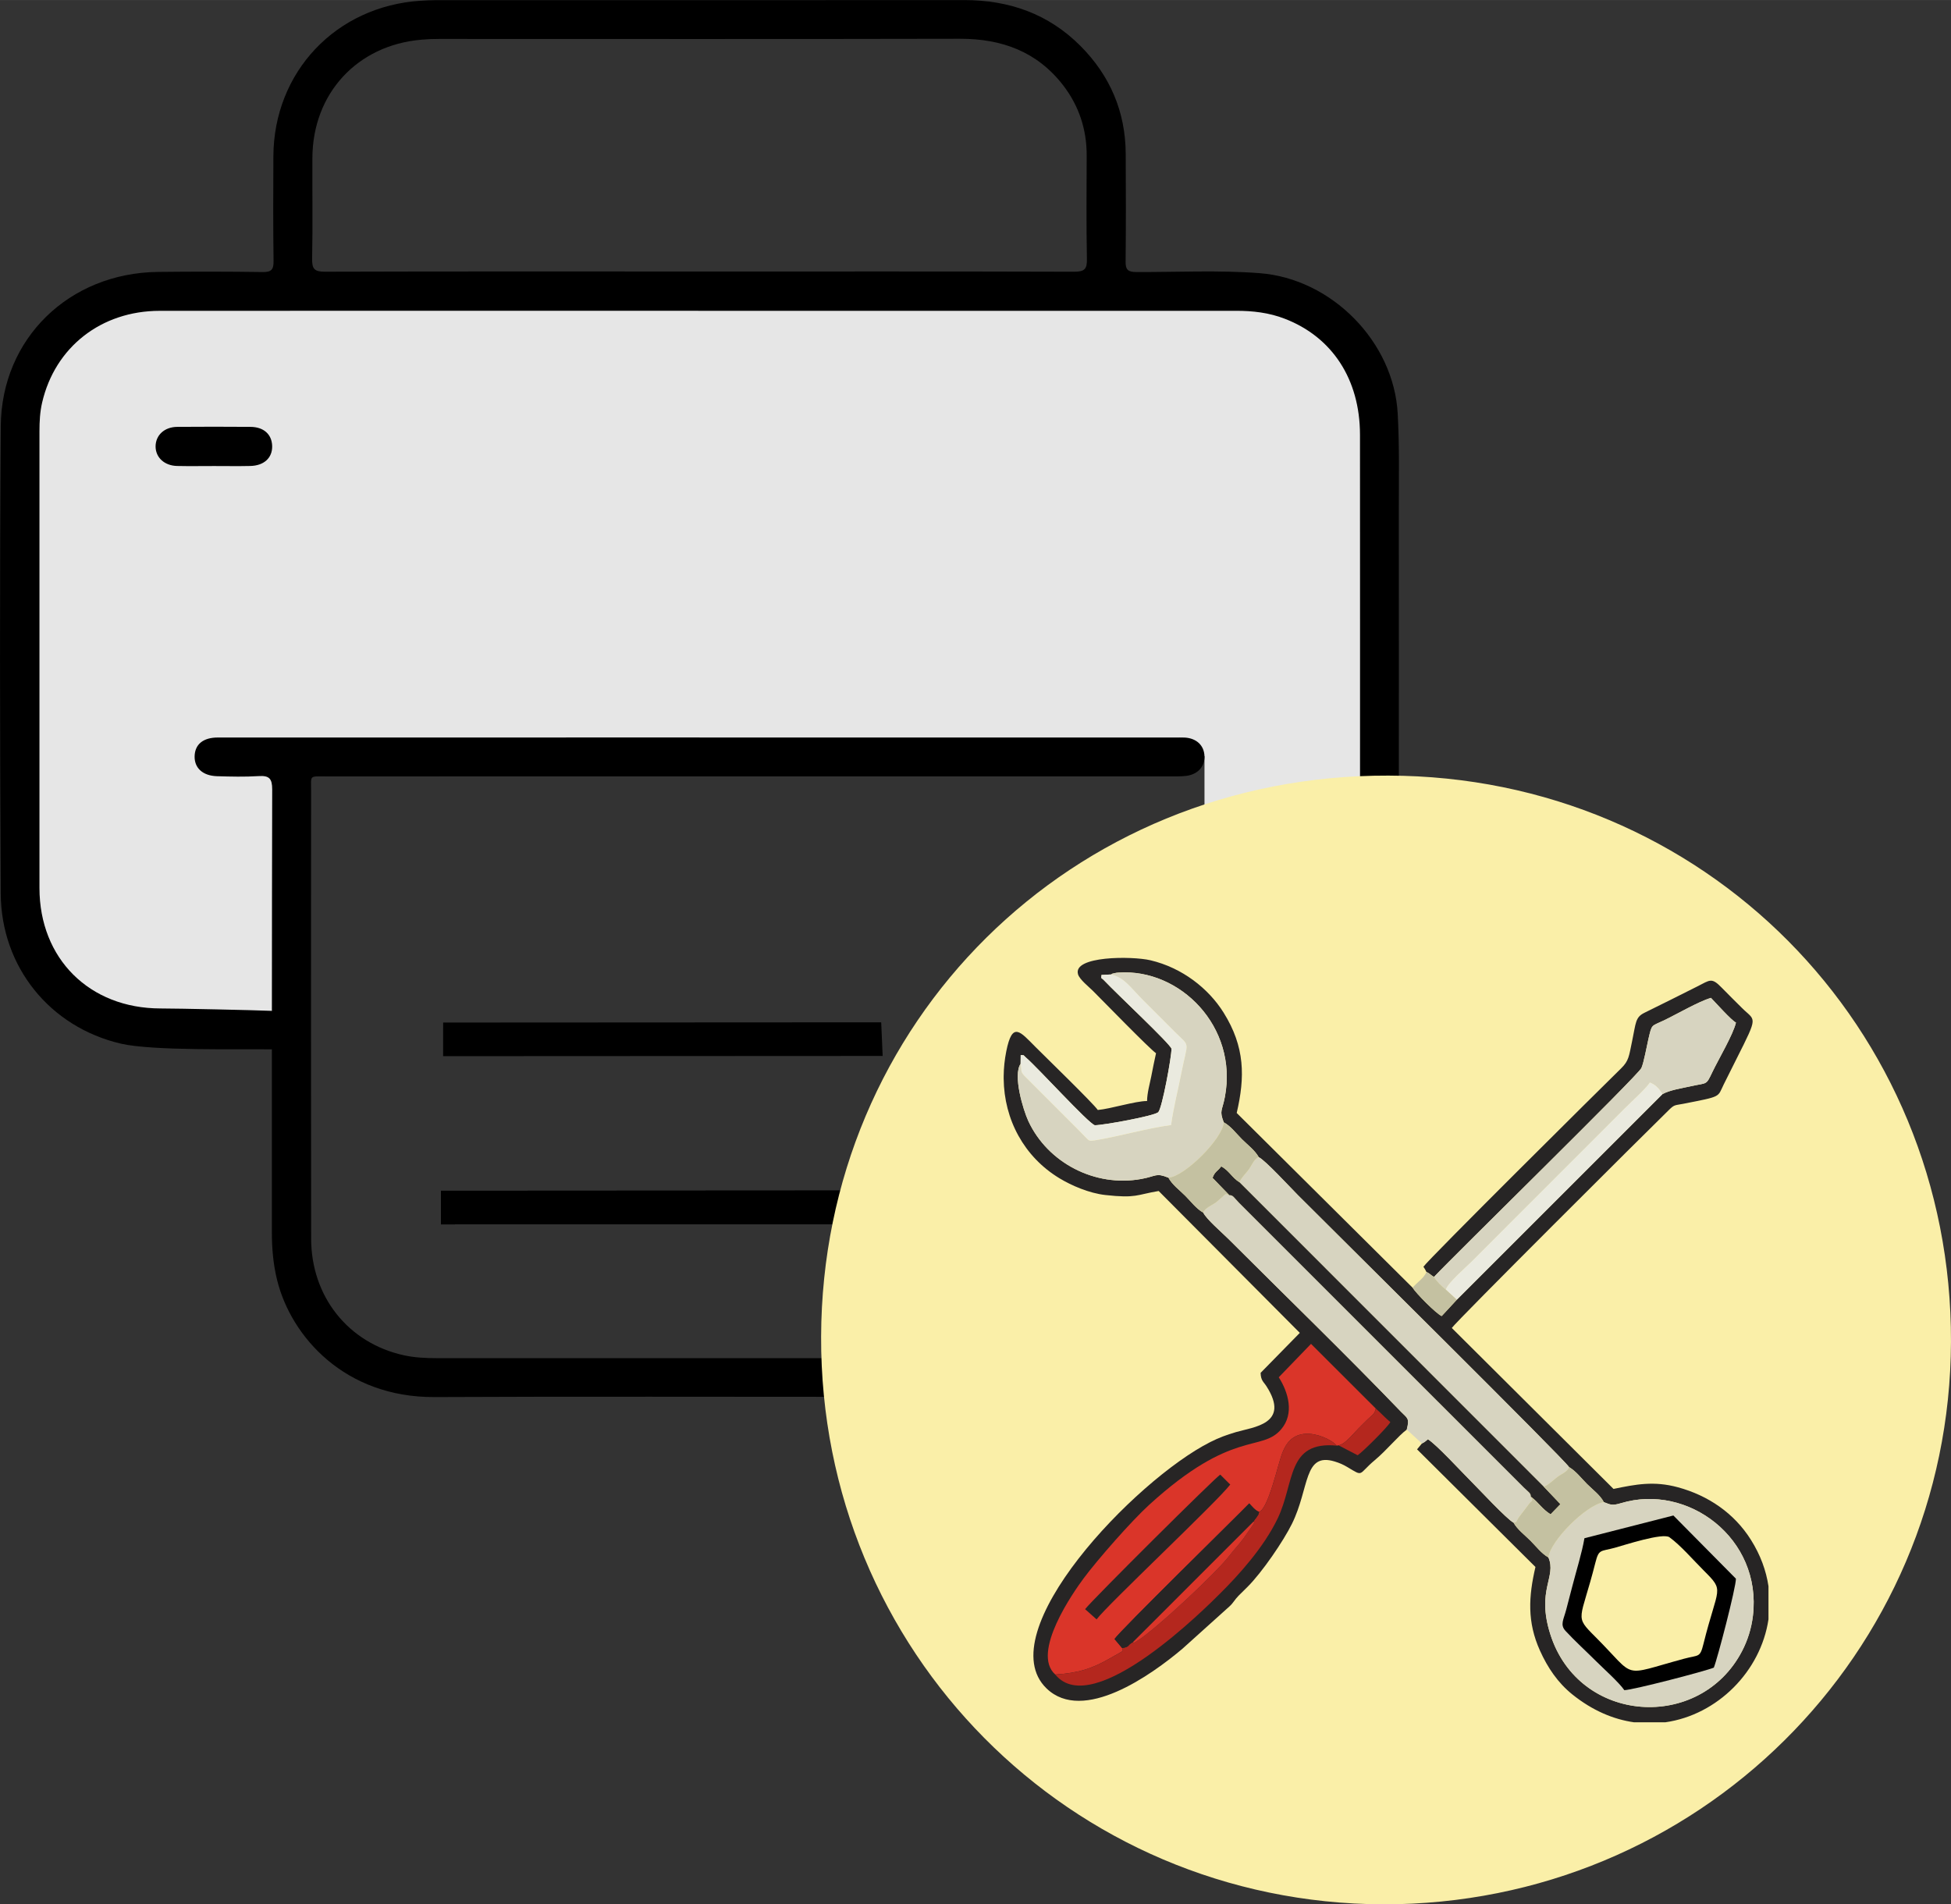
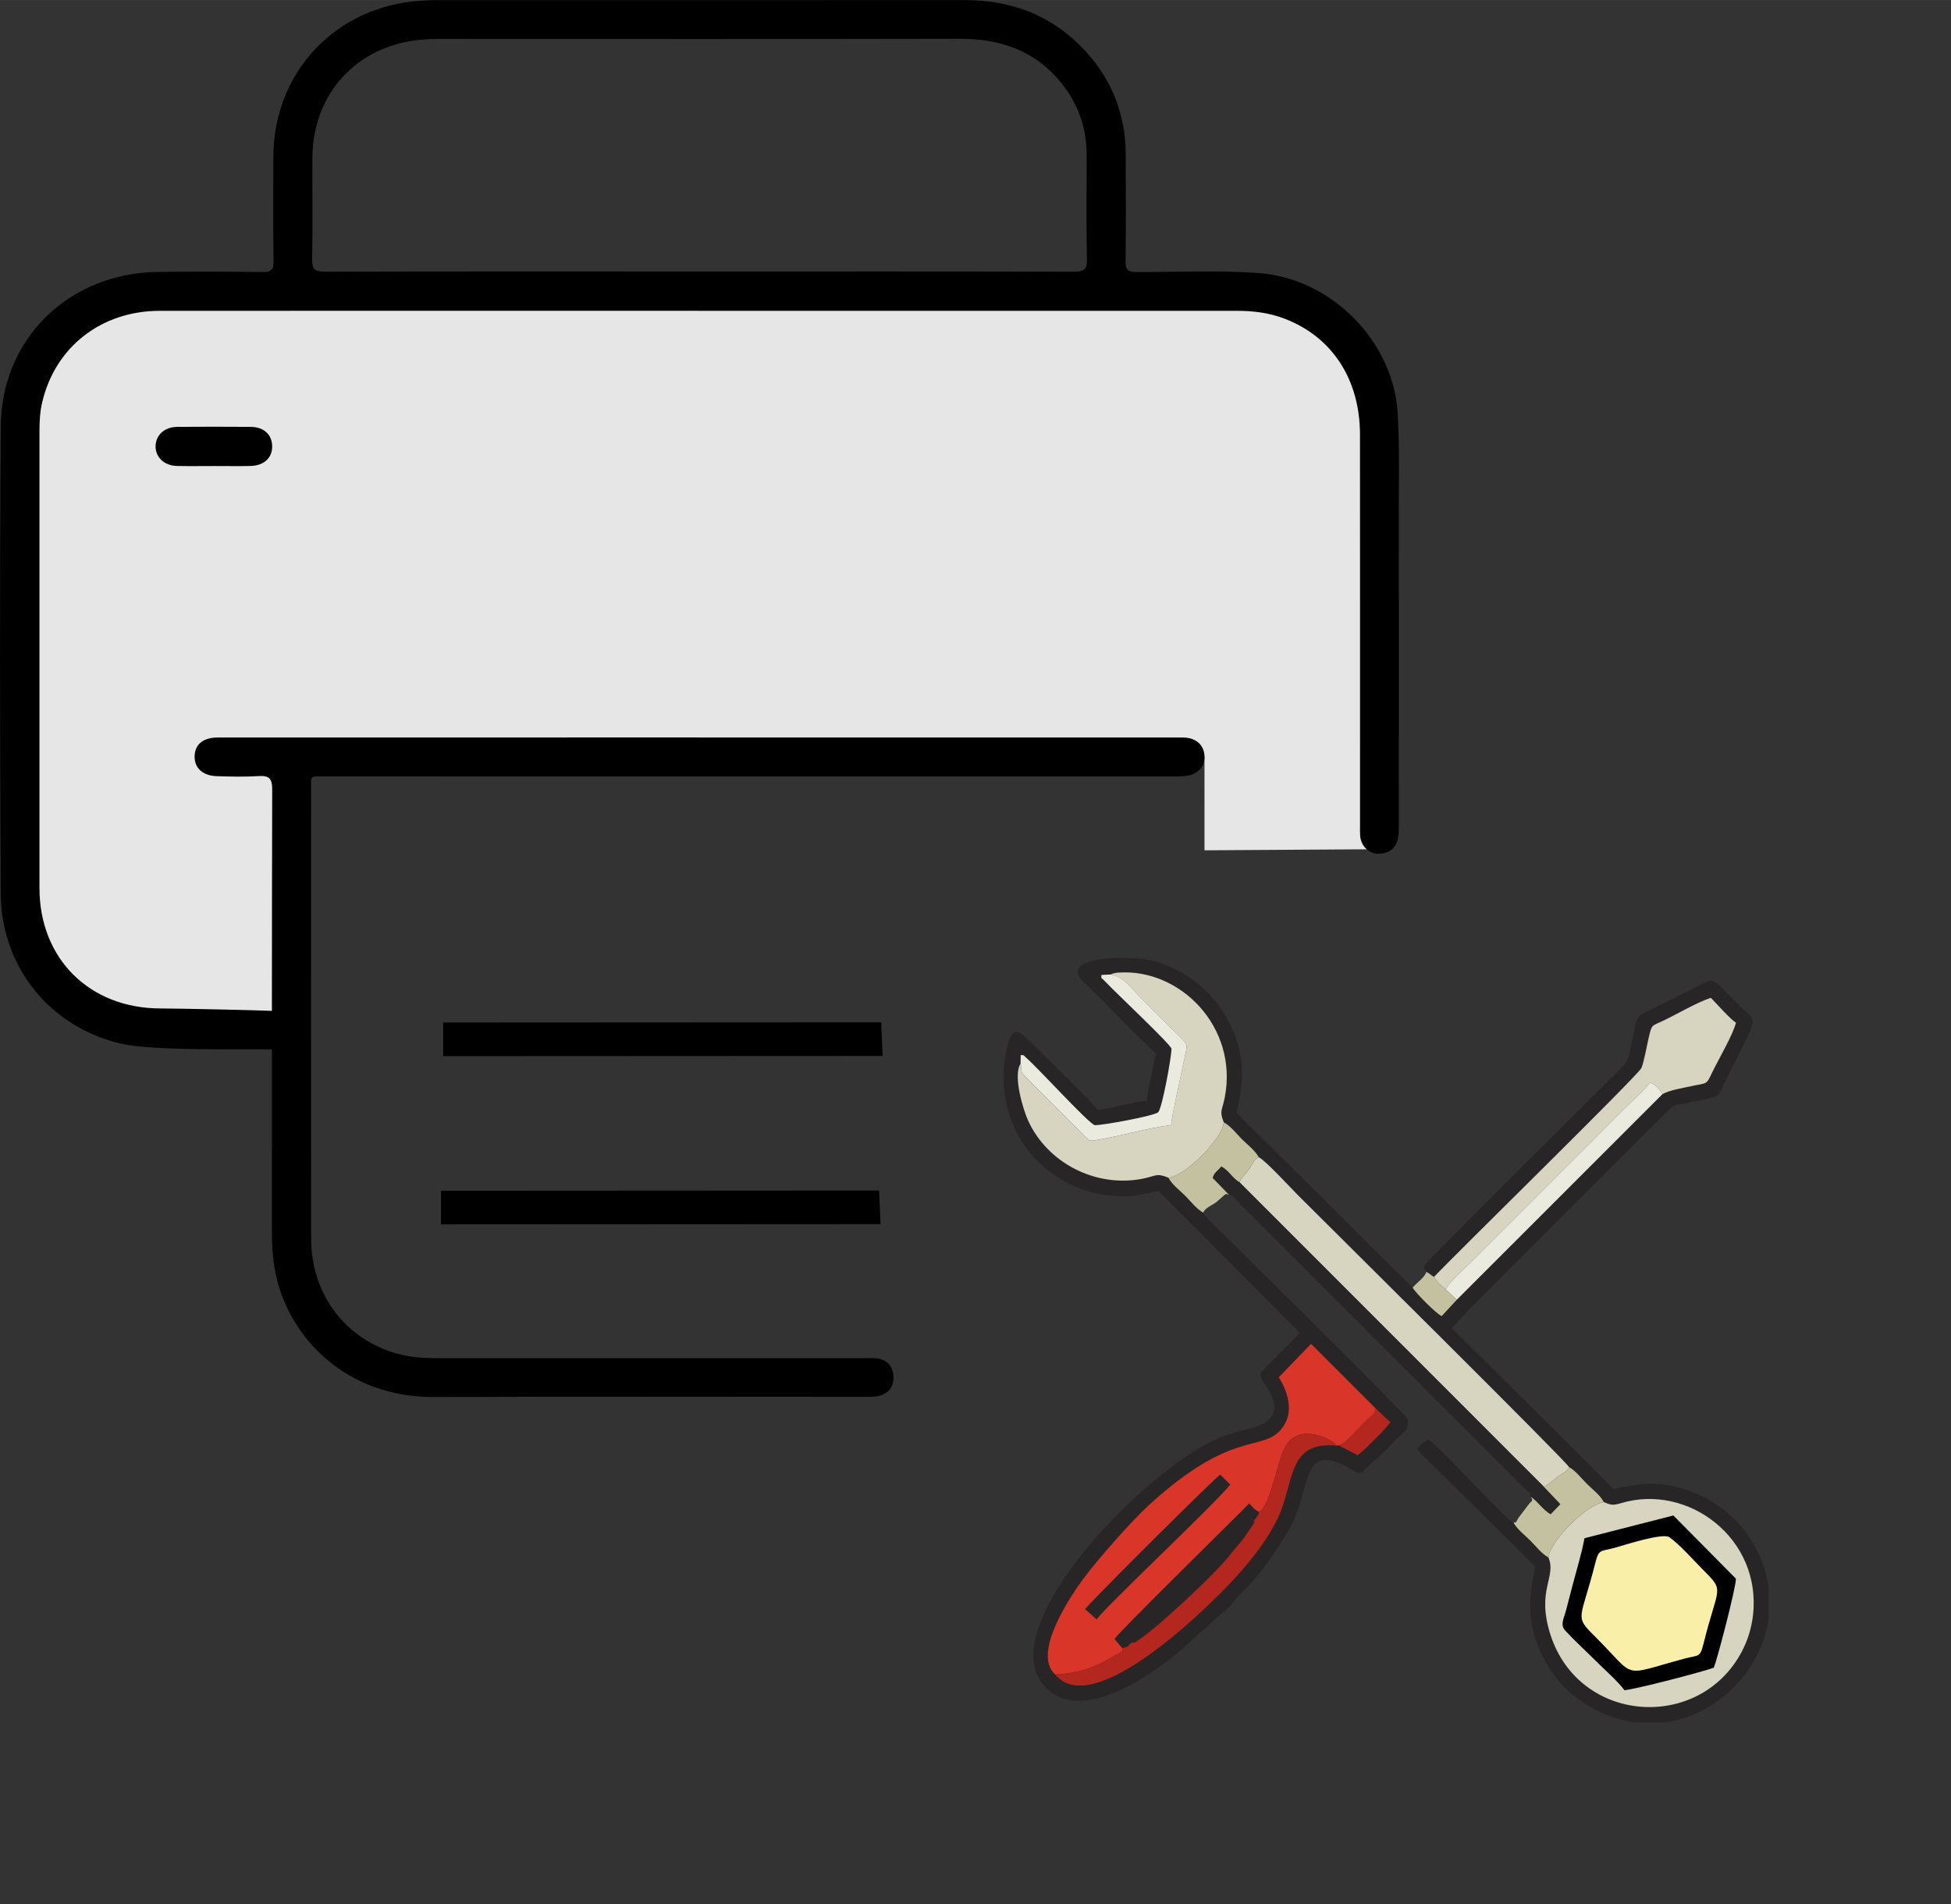
<svg xmlns="http://www.w3.org/2000/svg" xml:space="preserve" width="17.258mm" height="16.847mm" version="1.1" style="shape-rendering:geometricPrecision; text-rendering:geometricPrecision; image-rendering:optimizeQuality; fill-rule:evenodd; clip-rule:evenodd" viewBox="0 0 991.26 967.63">
  <rect x="0" y="0" width="991.26" height="967.63" fill="#333333" stroke="none" />
  <defs>
    <style type="text/css">  .fil2 {fill:black} .fil4 {fill:#272525} .fil8 {fill:#B4271E} .fil10 {fill:#C4C1A1} .fil5 {fill:#D7D4C0} .fil6 {fill:#DA3529} .fil9 {fill:#EAEADF} .fil7 {fill:#FAEFA8} .fil1 {fill:black;fill-rule:nonzero} .fil0 {fill:#E6E6E6} .fil3 {fill:#FAEFA8;fill-rule:nonzero}  </style>
  </defs>
  <g id="Layer_x0020_1">
    <g id="_105553321119456">
      <path class="fil0" d="M79.04 147.76l555.63 1.16c30.66,0.06 67.2,33.64 67.2,64.2l0 218.37 -89.89 0.56 -0.01 -47.85 -463.39 0.41 0.22 138.22 -75.03 0c-30.61,0 -62.1,-34.93 -62.39,-65.61l-2.43 -247.47c-0.28,-30.67 39.42,-62.04 70.09,-61.99z" />
      <path class="fil1" d="M355.39 374.74l241.2 0c1.78,0 3.56,-0.05 5.31,0.02 6,0.33 9.88,3.97 10.07,9.44 0.17,5.37 -3.5,9.39 -9.44,10.05 -2.54,0.3 -5.12,0.22 -7.69,0.22 -143.06,0.03 -286.12,0 -429.18,0.03 -8.73,0 -7.6,-0.77 -7.6,7.5 -0.03,75.78 -0.09,151.52 0.02,227.32 0.03,29.48 18.81,53.05 46.98,59.29 5.58,1.23 11.3,1.5 17.05,1.5 72.51,-0.02 145.03,-0.02 217.55,0 2.16,0 4.37,-0.19 6.46,0.19 4.9,0.94 7.55,4.11 7.81,9.01 0.21,4.89 -2.03,8.4 -6.79,9.82 -2.22,0.63 -4.68,0.63 -7.04,0.63 -73.09,0.03 -146.21,-0.25 -219.32,0.11 -45.39,0.25 -72.74,-30.46 -79.93,-59.24 -2.03,-8.07 -2.72,-16.29 -2.72,-24.53 0,-75.01 -0.02,-150.01 0.17,-224.99 0,-5.46 -1.48,-7.12 -6.88,-6.77 -7.06,0.44 -14.18,0.27 -21.27,0.05 -7.2,-0.25 -11.42,-4.21 -11.27,-10.15 0.16,-6.03 4.34,-9.5 11.77,-9.5 81.6,-0.02 163.18,-0.02 244.75,-0.02z" />
      <path class="fil1" d="M108.83 236.79c-6.27,0 -12.59,0.11 -18.86,-0.03 -6.51,-0.16 -10.95,-4.38 -10.92,-9.99 0.06,-5.66 4.46,-9.83 11.03,-9.88 12.4,-0.11 24.77,-0.08 37.17,0 6.79,0.05 10.87,3.83 11.03,9.72 0.16,6.02 -4.14,10.02 -11.17,10.15 -6.08,0.14 -12.18,0.03 -18.29,0.03z" />
      <polygon class="fil2" points="225.14,536.65 448.46,536.54 447.72,519.45 225.15,519.57 " />
      <polygon class="fil2" points="224.06,622.12 447.38,622 446.64,604.91 224.06,605.04 " />
-       <polygon class="fil2" points="224.06,622.12 447.38,622 446.64,604.91 224.06,605.04 " />
      <path class="fil1" d="M354.78 157.91c-91.24,0 -182.48,-0.03 -273.69,0.02 -29.69,0.03 -53.13,18.45 -59.67,46.56 -1.13,4.84 -1.37,9.75 -1.37,14.65 0,77.36 -0.02,154.72 0,232.09 0.03,35.89 25.4,61.12 61.46,61.18 8.85,0 47.71,0.84 56.55,1.22 5.53,0.3 5.7,19.64 0,19.56 -16.29,-0.24 -60.5,0.85 -76.62,-2.89 -36.02,-8.4 -60.88,-38.93 -61.07,-76.35 -0.41,-79.08 -0.55,-158.25 0.02,-237.34 0.31,-44.7 34.82,-77.93 79.85,-78.45 17.71,-0.2 35.48,-0.2 53.19,0.06 4.51,0.07 5.62,-1.29 5.56,-5.67 -0.25,-17.68 -0.17,-35.42 -0.09,-53.11 0.17,-42.95 31.87,-76.37 74.87,-79.08 2.36,-0.14 4.71,-0.28 7.04,-0.28 89.68,-0.02 179.34,0.03 269.02,-0.05 22.93,-0.02 42.97,7.01 59.26,23.43 14.92,15.05 22.72,33.28 22.86,54.55 0.11,18.32 0.14,36.63 -0.05,54.94 -0.06,4.1 1.23,5.23 5.28,5.26 20.9,0.1 41.8,-1.02 62.63,0.57 36.74,2.71 68.52,34.92 70.35,71.69 0.88,16.31 0.55,32.63 0.55,49.01 0.05,52.93 0.03,105.86 0,158.82 0,2.52 0.03,5.11 -0.44,7.64 -0.98,5.14 -4.57,7.66 -9.61,7.83 -4.98,0.19 -8.94,-3.62 -9.55,-8.62 -0.18,-2 -0.11,-3.97 -0.11,-5.92 0,-66.11 0.03,-132.25 -0.02,-198.38 -0.03,-28.09 -14.07,-49.58 -38.16,-58.88 -8,-3.12 -16.38,-4.08 -24.89,-4.05l-273.14 0zm0.63 -19.96c63.46,0 126.93,-0.09 190.41,0.11 5.28,0 6.55,-1.42 6.41,-6.57 -0.33,-17.49 -0.17,-35.01 -0.11,-52.55 0.02,-13.23 -3.94,-25.19 -11.99,-35.65 -13.23,-17.08 -31.1,-23.62 -52.29,-23.6 -88.26,0.2 -176.57,0.08 -264.82,0.08 -2.99,0 -5.92,0.11 -8.9,0.38 -32.65,2.82 -55.21,27.29 -55.4,59.98 -0.09,17.11 0.22,34.24 -0.14,51.35 -0.08,5.18 1.18,6.57 6.46,6.57 63.48,-0.2 126.91,-0.11 190.36,-0.11z" />
    </g>
-     <path class="fil3" d="M705.43 394.09c159.93,0.3 286.35,127.78 285.82,287.71 -0.52,158.88 -129.13,286.05 -288.46,285.83 -159.1,-0.53 -286.13,-128.61 -285.6,-288.47 0.53,-159.93 127.25,-285.6 288.24,-285.07z" />
    <g id="_105553321116960">
      <path class="fil4" d="M717.72 654.29c1.6,2.72 11.96,13.2 14.77,14.43l7.7 -8.32 104.51 -104.49c3.83,-2.08 9.73,-2.94 14.46,-4 8.41,-1.88 7.55,-0.23 10.92,-7.3 3.06,-6.4 10.51,-18.94 11.93,-25.04 -2.23,-1.01 -10.29,-10.07 -12.72,-12.55 -6.4,1.92 -17.34,8.31 -23.86,11.44 -6.6,3.17 -6.05,1.62 -7.92,9.57 -0.83,3.53 -2.27,11.73 -3.54,14.64 -1.59,3.64 -93.77,93.86 -105.38,106.15 -1.95,-1.09 -1.76,-1.55 -3.86,-2.54 -0.71,-1.33 -0.66,-1.4 -1.52,-2.62 2.59,-3.87 91.32,-91.89 100.38,-100.74 4.06,-3.96 4.02,-6.17 5.68,-14.05 1.94,-9.24 1.57,-11.98 6.23,-14.26 8.99,-4.43 17.67,-8.74 26.85,-13.38 6.58,-3.33 7.26,-4.68 12.47,0.68 3.53,3.64 6.65,6.67 10.24,10.26 6.78,6.78 8.55,3.38 -2.72,25.74 -2.33,4.62 -4.4,8.72 -6.58,13.16 -3.23,6.6 -0.86,5.92 -20.56,9.79 -4.07,0.8 -4.39,0.33 -7,2.87 -12.51,12.21 -108.24,107.56 -110.57,111.04l82.16 81.78c11.36,-2.34 20.5,-4.15 32.72,-0.84 15.36,4.17 28.56,13.14 37.08,26.67 4.9,7.77 7.77,15.76 8.94,23.64l0 16.77c-3.92,26.45 -25.94,48.6 -52.46,52.35l-15.8 0c-10.45,-1.47 -21.17,-5.94 -31.41,-14.18 -7.36,-5.93 -12.53,-13.56 -16.44,-22.26 -6.57,-14.56 -5.78,-27.48 -2.29,-42.49l-60.15 -59.77 2.46 -2.98c1.98,-1.05 1.06,-0.59 3.04,-2.14 4.3,2.57 17.17,16.62 21.73,21.15 4.04,4.01 18.45,19.57 21.77,21.2 2.06,3.6 5.58,6.15 8.58,9.15 2.99,2.99 5.55,6.51 9.16,8.54 4.25,9.97 -6.22,16.43 0.96,39.03 14.54,45.78 76.05,49.6 97.42,8.55 2.73,-5.23 4.74,-11.37 5.52,-17.9 4.71,-39.41 -33.13,-67.51 -67.02,-57.25 -4.8,1.45 -5.52,0.64 -8.71,-0.52 -1.96,-3.67 -5.55,-6.23 -8.55,-9.21 -3.02,-3.02 -5.57,-6.49 -9.14,-8.61 -1.68,-3.25 -121.7,-122.09 -137.77,-138.2 -3.79,-3.8 -16.63,-17.76 -19.87,-19.26 -2.07,-3.62 -5.58,-6.17 -8.6,-9.18 -3,-2.99 -5.54,-6.54 -9.19,-8.54 -2.35,-6.12 -0.8,-5.62 0.59,-13.01 6.69,-35.55 -22.81,-65.26 -54.03,-63.07 -0.86,0.06 -1.25,0.09 -2.08,0.29 -1.89,0.45 -0.84,0.13 -1.69,0.67l-4.91 0.25c-0.14,2.45 -0.36,0.95 1.48,2.92 6.05,6.47 33.31,31.95 34.08,34.55 0.07,4.05 -4.75,30.24 -6.71,32.25 -1.86,1.91 -28.14,6.68 -32.25,6.64 -3.25,-0.91 -28.99,-29.28 -34.94,-34.35 -1.65,-1.41 -0.46,-1.15 -2.71,-1.3l-0.05 4.41c-4,5.92 1.33,23.52 3.95,29.15 9.87,21.21 33.84,33.67 57.35,29.39 7.85,-1.42 7.28,-3.26 13.8,-0.65 1.99,3.65 5.55,6.19 8.54,9.18 3.01,3.01 5.56,6.54 9.18,8.6 1.5,3.23 9.6,10.19 12.83,13.41 28.7,28.7 59.79,58.79 87.59,87.72 3.2,3.34 4.51,3.13 2.96,9.08 -4.31,3.18 -10.13,10.41 -16.24,15.53 -8.75,7.32 -5.4,8.63 -14.03,3.47 -1.94,-1.15 -3.75,-1.99 -6.35,-2.78 -15.88,-4.81 -12.72,13.39 -21.7,31.61 -4.37,8.87 -15.23,24.75 -22.58,32.07 -1.71,1.7 -2.9,2.83 -4.58,4.53 -2.04,2.07 -2.57,3.54 -4.53,5.34l-23.96 21.58c-15.84,13.39 -50.48,38.11 -69.05,20.18 -29.29,-28.27 44.84,-105.84 83.2,-125.2 4.43,-2.23 7.97,-3.55 13.14,-5.08 8.56,-2.53 27.67,-4.03 15.42,-23.22 -1.46,-2.3 -2.92,-2.91 -3,-6.86l19.91 -20.31 -71.71 -72.09c-11.33,1.9 -11.37,3.79 -27.09,2.04 -8.34,-0.93 -17.29,-4.86 -23.35,-8.53 -17.93,-10.87 -28.1,-29.79 -28.31,-50.6l0 -1.33c0.04,-4.13 0.48,-8.33 1.32,-12.55 3.09,-15.47 7.05,-10.03 14.81,-2.26 4.87,4.87 29.56,28.88 31.69,32.06 6.45,-0.53 18.98,-4.55 25.04,-4.55 0,-3.91 1.44,-9.1 2.09,-12.34 0.86,-4.27 1.55,-8.01 2.46,-11.95 -3.18,-2.13 -27.19,-26.81 -32.06,-31.68 -2.03,-2.03 -6.77,-5.77 -7.56,-8.39 -2.86,-9.4 27.37,-9.37 36.77,-7.16 16.15,3.8 29.5,14.32 37.17,26.58 10.93,17.47 10.92,32.74 6.67,51.01l89.38 88.8z" />
      <path class="fil5" d="M786.72 791.37c0.92,-8.44 19.19,-26.71 28.17,-28.1 3.19,1.16 3.92,1.97 8.71,0.52 33.89,-10.26 71.73,17.84 67.02,57.25 -0.78,6.54 -2.79,12.67 -5.52,17.9 -21.37,41.06 -82.88,37.24 -97.42,-8.55 -7.18,-22.6 3.29,-29.06 -0.96,-39.03z" />
      <path class="fil6" d="M699 715.69c-0.56,2.88 -1.9,3.37 -3.94,5.32 -1.85,1.77 -3.11,3.11 -4.95,4.92 -2.41,2.38 -6.78,8.04 -10.02,8.45l-0.91 0.17c-2.94,-3.34 -10.41,-6.4 -15.94,-6.02 -6.34,0.44 -9.64,4.36 -11.7,9.67 -2.41,6.21 -7,28.18 -11.82,30.02 -1.97,-0.68 -3.61,-2.84 -5.01,-4.31 -5.61,5.85 -66.04,65.05 -68.44,68.91l3.88 4.61c0.18,2.07 2.22,0.33 -5.71,4.93 -9.8,5.69 -16.68,7.7 -28.29,8.49 -12.45,-11.06 9.37,-42.08 14.45,-48.9 6.99,-9.41 24.12,-28.97 33.26,-37.31 42.64,-38.89 56.98,-26.51 67.1,-38.42 6.71,-7.9 3.68,-18.7 -1.25,-26.4l16.39 -16.98 32.9 32.85z" />
      <path class="fil2" d="M881.98 802.15c0.1,4.27 -9.48,41.06 -11.23,45.2 -4.01,1.71 -40.95,11.34 -45.46,11.45 -2.61,-3.83 -10.78,-11.15 -14.61,-14.97 -5.08,-5.07 -10.42,-9.91 -15.26,-15.13 -2.91,-3.15 -1,-5.66 0.33,-10.76 1.06,-4.07 2.08,-7.89 3.15,-12.07 1.92,-7.5 4.89,-16.94 6.12,-24.27l45.19 -11.55 31.76 32.1z" />
-       <path class="fil5" d="M621.77 570.27c-0.4,8.14 -19.97,27.69 -28.13,28.13 -6.52,-2.61 -5.96,-0.78 -13.8,0.65 -23.51,4.28 -47.48,-8.18 -57.35,-29.39 -2.62,-5.63 -7.95,-23.23 -3.95,-29.15 0.78,3.58 -0.34,3.72 1.92,6.11l26.94 26.96c1.59,1.58 2.54,2.65 4.14,4.24 1.73,1.71 1.65,2.1 4.85,1.59 11.72,-1.86 26.41,-6.15 38.61,-7.75 1.07,-8.24 3.53,-17.82 5.13,-26.04 3.43,-17.52 4.88,-13.16 -3.37,-21.41 -5.37,-5.37 -10.18,-10.18 -15.56,-15.56 -7.56,-7.56 -9.59,-11.61 -16.66,-13.5 0.86,-0.54 -0.2,-0.21 1.69,-0.67 0.83,-0.2 1.23,-0.22 2.08,-0.29 31.22,-2.19 60.72,27.52 54.03,63.07 -1.39,7.39 -2.94,6.89 -0.59,13.01z" />
-       <path class="fil5" d="M777.85 760.53c1.3,2.44 0.45,1.81 -0.94,3.56l-5.27 6.96c-1.9,2.92 -0.66,2.24 -2.66,2.62 -3.32,-1.63 -17.73,-17.19 -21.77,-21.2 -4.56,-4.53 -17.43,-18.58 -21.73,-21.15 -1.98,1.55 -1.06,1.09 -3.04,2.14l-7.7 -7.08c1.55,-5.94 0.24,-5.74 -2.96,-9.08 -27.79,-28.94 -58.89,-59.03 -87.59,-87.72 -3.22,-3.22 -11.33,-10.18 -12.83,-13.41 0.69,-2.35 4.49,-3.78 6.35,-5.16 1.3,-0.97 2.04,-1.83 3.29,-2.81 1.61,-1.28 1.41,-2.03 3.54,-0.98 2.18,0.1 2.14,1.02 5.1,4l144.59 144.58c2.52,2.49 3.53,2.72 3.62,4.72z" />
+       <path class="fil5" d="M621.77 570.27c-0.4,8.14 -19.97,27.69 -28.13,28.13 -6.52,-2.61 -5.96,-0.78 -13.8,0.65 -23.51,4.28 -47.48,-8.18 -57.35,-29.39 -2.62,-5.63 -7.95,-23.23 -3.95,-29.15 0.78,3.58 -0.34,3.72 1.92,6.11l26.94 26.96c1.59,1.58 2.54,2.65 4.14,4.24 1.73,1.71 1.65,2.1 4.85,1.59 11.72,-1.86 26.41,-6.15 38.61,-7.75 1.07,-8.24 3.53,-17.82 5.13,-26.04 3.43,-17.52 4.88,-13.16 -3.37,-21.41 -5.37,-5.37 -10.18,-10.18 -15.56,-15.56 -7.56,-7.56 -9.59,-11.61 -16.66,-13.5 0.86,-0.54 -0.2,-0.21 1.69,-0.67 0.83,-0.2 1.23,-0.22 2.08,-0.29 31.22,-2.19 60.72,27.52 54.03,63.07 -1.39,7.39 -2.94,6.89 -0.59,13.01" />
      <path class="fil5" d="M797.2 745.45c-0.69,2.33 -4.01,3.56 -5.92,5.01 -2.34,1.77 -4.38,3.96 -6.92,4.96l-154.63 -154.71c1.25,-2.75 3.12,-4.18 4.99,-6.79 1.2,-1.68 2.49,-5.18 4.84,-5.92 3.25,1.5 16.08,15.46 19.87,19.26 16.07,16.11 136.09,134.95 137.77,138.2z" />
      <path class="fil7" d="M848.23 781.12c5.74,4.17 12.08,11.57 17.39,16.87 10.91,10.9 7.2,7.71 -0.13,37.31 -1.79,7.19 -2.31,5.49 -9.87,7.53 -32.65,8.81 -23.62,10.32 -45.01,-11.07 -11.06,-11.06 -7.61,-7.75 -0.03,-37.76 1.78,-7.05 2.6,-5.56 9.87,-7.56 4.97,-1.37 24.44,-7.77 27.8,-5.32z" />
      <path class="fil5" d="M844.69 555.91c-1.66,-2.54 -3.23,-4.65 -6.41,-5.85 -2.45,3.56 -9.21,9.54 -12.71,13.07l-78.15 78.19c-3.17,3.16 -11.55,10.3 -12.84,13.93 -2.19,-1.76 -4.53,-3.93 -6,-6.42 11.61,-12.3 103.79,-102.51 105.38,-106.15 1.28,-2.91 2.72,-11.11 3.54,-14.64 1.87,-7.96 1.32,-6.4 7.92,-9.57 6.52,-3.13 17.46,-9.51 23.86,-11.44 2.44,2.48 10.49,11.54 12.72,12.55 -1.42,6.09 -8.87,18.63 -11.93,25.04 -3.37,7.07 -2.52,5.42 -10.92,7.3 -4.73,1.06 -10.64,1.91 -14.46,4z" />
      <path class="fil4" d="M629.73 600.7l154.63 154.71 8.45 8.88 -5 5.16c-4.34,-2.67 -6.01,-5.98 -9.97,-8.92 -0.09,-2 -1.1,-2.23 -3.62,-4.72l-144.59 -144.58c-2.96,-2.99 -2.92,-3.9 -5.1,-4l-8.47 -8.74c1.26,-3.4 2.45,-3.16 4.41,-5.84 3.88,1.99 5.59,5.84 9.25,8.05z" />
      <path class="fil8" d="M679.18 734.55c-25.5,-2.42 -21.25,18.68 -30.01,36.98 -7.13,14.86 -20.01,28.97 -29.32,38.21 -6.07,6.03 -64.38,64.88 -83.7,41.12 11.61,-0.8 18.49,-2.81 28.29,-8.49 7.93,-4.6 5.89,-2.86 5.71,-4.93 4.27,-0.82 2.1,-1.17 5.5,-3.07 0.93,0.57 -0.87,1.22 2.1,-0.59 9.1,-5.53 40.4,-34.74 46.99,-43.45 2.31,-3.06 4.91,-5.71 7.15,-8.78l4.7 -6.73c1.33,-2.49 0.88,-0.7 0.3,-1.69 0.94,-1.69 1.04,-1.3 1.68,-2.39 0.91,-1.52 0.49,-0.17 1.15,-2.51 4.82,-1.84 9.41,-23.81 11.82,-30.02 2.06,-5.31 5.36,-9.24 11.7,-9.67 5.53,-0.38 13,2.68 15.94,6.02z" />
      <path class="fil9" d="M844.69 555.91l-104.51 104.49 -5.6 -5.15c1.29,-3.63 9.67,-10.76 12.84,-13.93l78.15 -78.19c3.5,-3.53 10.25,-9.51 12.71,-13.07 3.18,1.2 4.75,3.3 6.41,5.85z" />
      <path class="fil9" d="M518.54 540.5l0.05 -4.41c2.25,0.15 1.06,-0.11 2.71,1.3 5.94,5.07 31.69,33.44 34.94,34.35 4.11,0.04 30.4,-4.73 32.25,-6.64 1.96,-2.01 6.78,-28.2 6.71,-32.25 -0.77,-2.6 -28.02,-28.08 -34.08,-34.55 -1.84,-1.97 -1.62,-0.48 -1.48,-2.92l4.91 -0.25c7.07,1.88 9.1,5.94 16.66,13.5 5.38,5.38 10.19,10.19 15.56,15.56 8.24,8.25 6.79,3.89 3.37,21.41 -1.6,8.22 -4.06,17.8 -5.13,26.04 -12.21,1.61 -26.9,5.89 -38.61,7.75 -3.2,0.51 -3.11,0.12 -4.85,-1.59 -1.6,-1.59 -2.56,-2.67 -4.14,-4.24l-26.94 -26.96c-2.26,-2.39 -1.14,-2.53 -1.92,-6.11z" />
      <path class="fil10" d="M639.56 587.99c-2.34,0.74 -3.64,4.24 -4.84,5.92 -1.87,2.61 -3.74,4.04 -4.99,6.79 -3.65,-2.21 -5.37,-6.05 -9.25,-8.05 -1.96,2.67 -3.15,2.44 -4.41,5.84l8.47 8.74c-2.13,-1.06 -1.94,-0.3 -3.54,0.98 -1.25,0.99 -1.99,1.84 -3.29,2.81 -1.86,1.38 -5.65,2.81 -6.35,5.16 -3.62,-2.06 -6.17,-5.59 -9.18,-8.6 -2.99,-2.99 -6.55,-5.53 -8.54,-9.18 8.16,-0.44 27.73,-19.99 28.13,-28.13 3.65,2 6.19,5.54 9.19,8.54 3.02,3.02 6.53,5.56 8.6,9.18z" />
      <path class="fil10" d="M814.89 763.27c-8.98,1.39 -27.24,19.65 -28.17,28.1 -3.61,-2.03 -6.16,-5.55 -9.16,-8.54 -3,-3 -6.52,-5.55 -8.58,-9.15 2,-0.38 0.76,0.3 2.66,-2.62l5.27 -6.96c1.4,-1.75 2.24,-1.13 0.94,-3.56 3.96,2.94 5.63,6.25 9.97,8.92l5 -5.16 -8.45 -8.88c2.54,-1 4.58,-3.19 6.92,-4.96 1.91,-1.45 5.22,-2.68 5.92,-5.01 3.57,2.12 6.12,5.59 9.14,8.61 3,2.99 6.58,5.54 8.55,9.21z" />
-       <path class="fil4" d="M639.72 768.23c-0.65,2.34 -0.24,0.99 -1.15,2.51 -0.64,1.09 -0.75,0.7 -1.68,2.39l-61.24 61.23c-3.4,1.9 -1.22,2.25 -5.5,3.07l-3.88 -4.61c2.4,-3.86 62.83,-63.06 68.44,-68.91 1.41,1.47 3.04,3.64 5.01,4.31z" />
      <path class="fil4" d="M625.06 754.33c-7.05,9.12 -62.73,61.42 -67.91,68.51l-5.84 -5.2c4.32,-5.43 66.43,-67.17 68.67,-68.36l5.08 5.05z" />
-       <path class="fil6" d="M575.65 834.36l61.24 -61.23c0.59,0.99 1.03,-0.8 -0.3,1.69l-4.7 6.73c-2.24,3.07 -4.84,5.73 -7.15,8.78 -6.59,8.7 -37.89,37.91 -46.99,43.45 -2.96,1.8 -1.17,1.16 -2.1,0.59z" />
      <path class="fil8" d="M680.09 734.39c3.25,-0.41 7.62,-6.08 10.02,-8.45 1.84,-1.81 3.1,-3.14 4.95,-4.92 2.04,-1.96 3.38,-2.44 3.94,-5.32 2.56,2.21 4.76,4.72 7.4,6.89 -1.29,2.51 -13.93,15.03 -16.59,16.86l-9.72 -5.05z" />
      <path class="fil10" d="M728.58 648.83c1.48,2.49 3.81,4.66 6,6.42l5.6 5.15 -7.7 8.32c-2.8,-1.22 -13.16,-11.71 -14.77,-14.43 2.13,-2.61 5.94,-4.94 7,-8 2.1,0.99 1.91,1.45 3.86,2.54z" />
    </g>
  </g>
</svg>